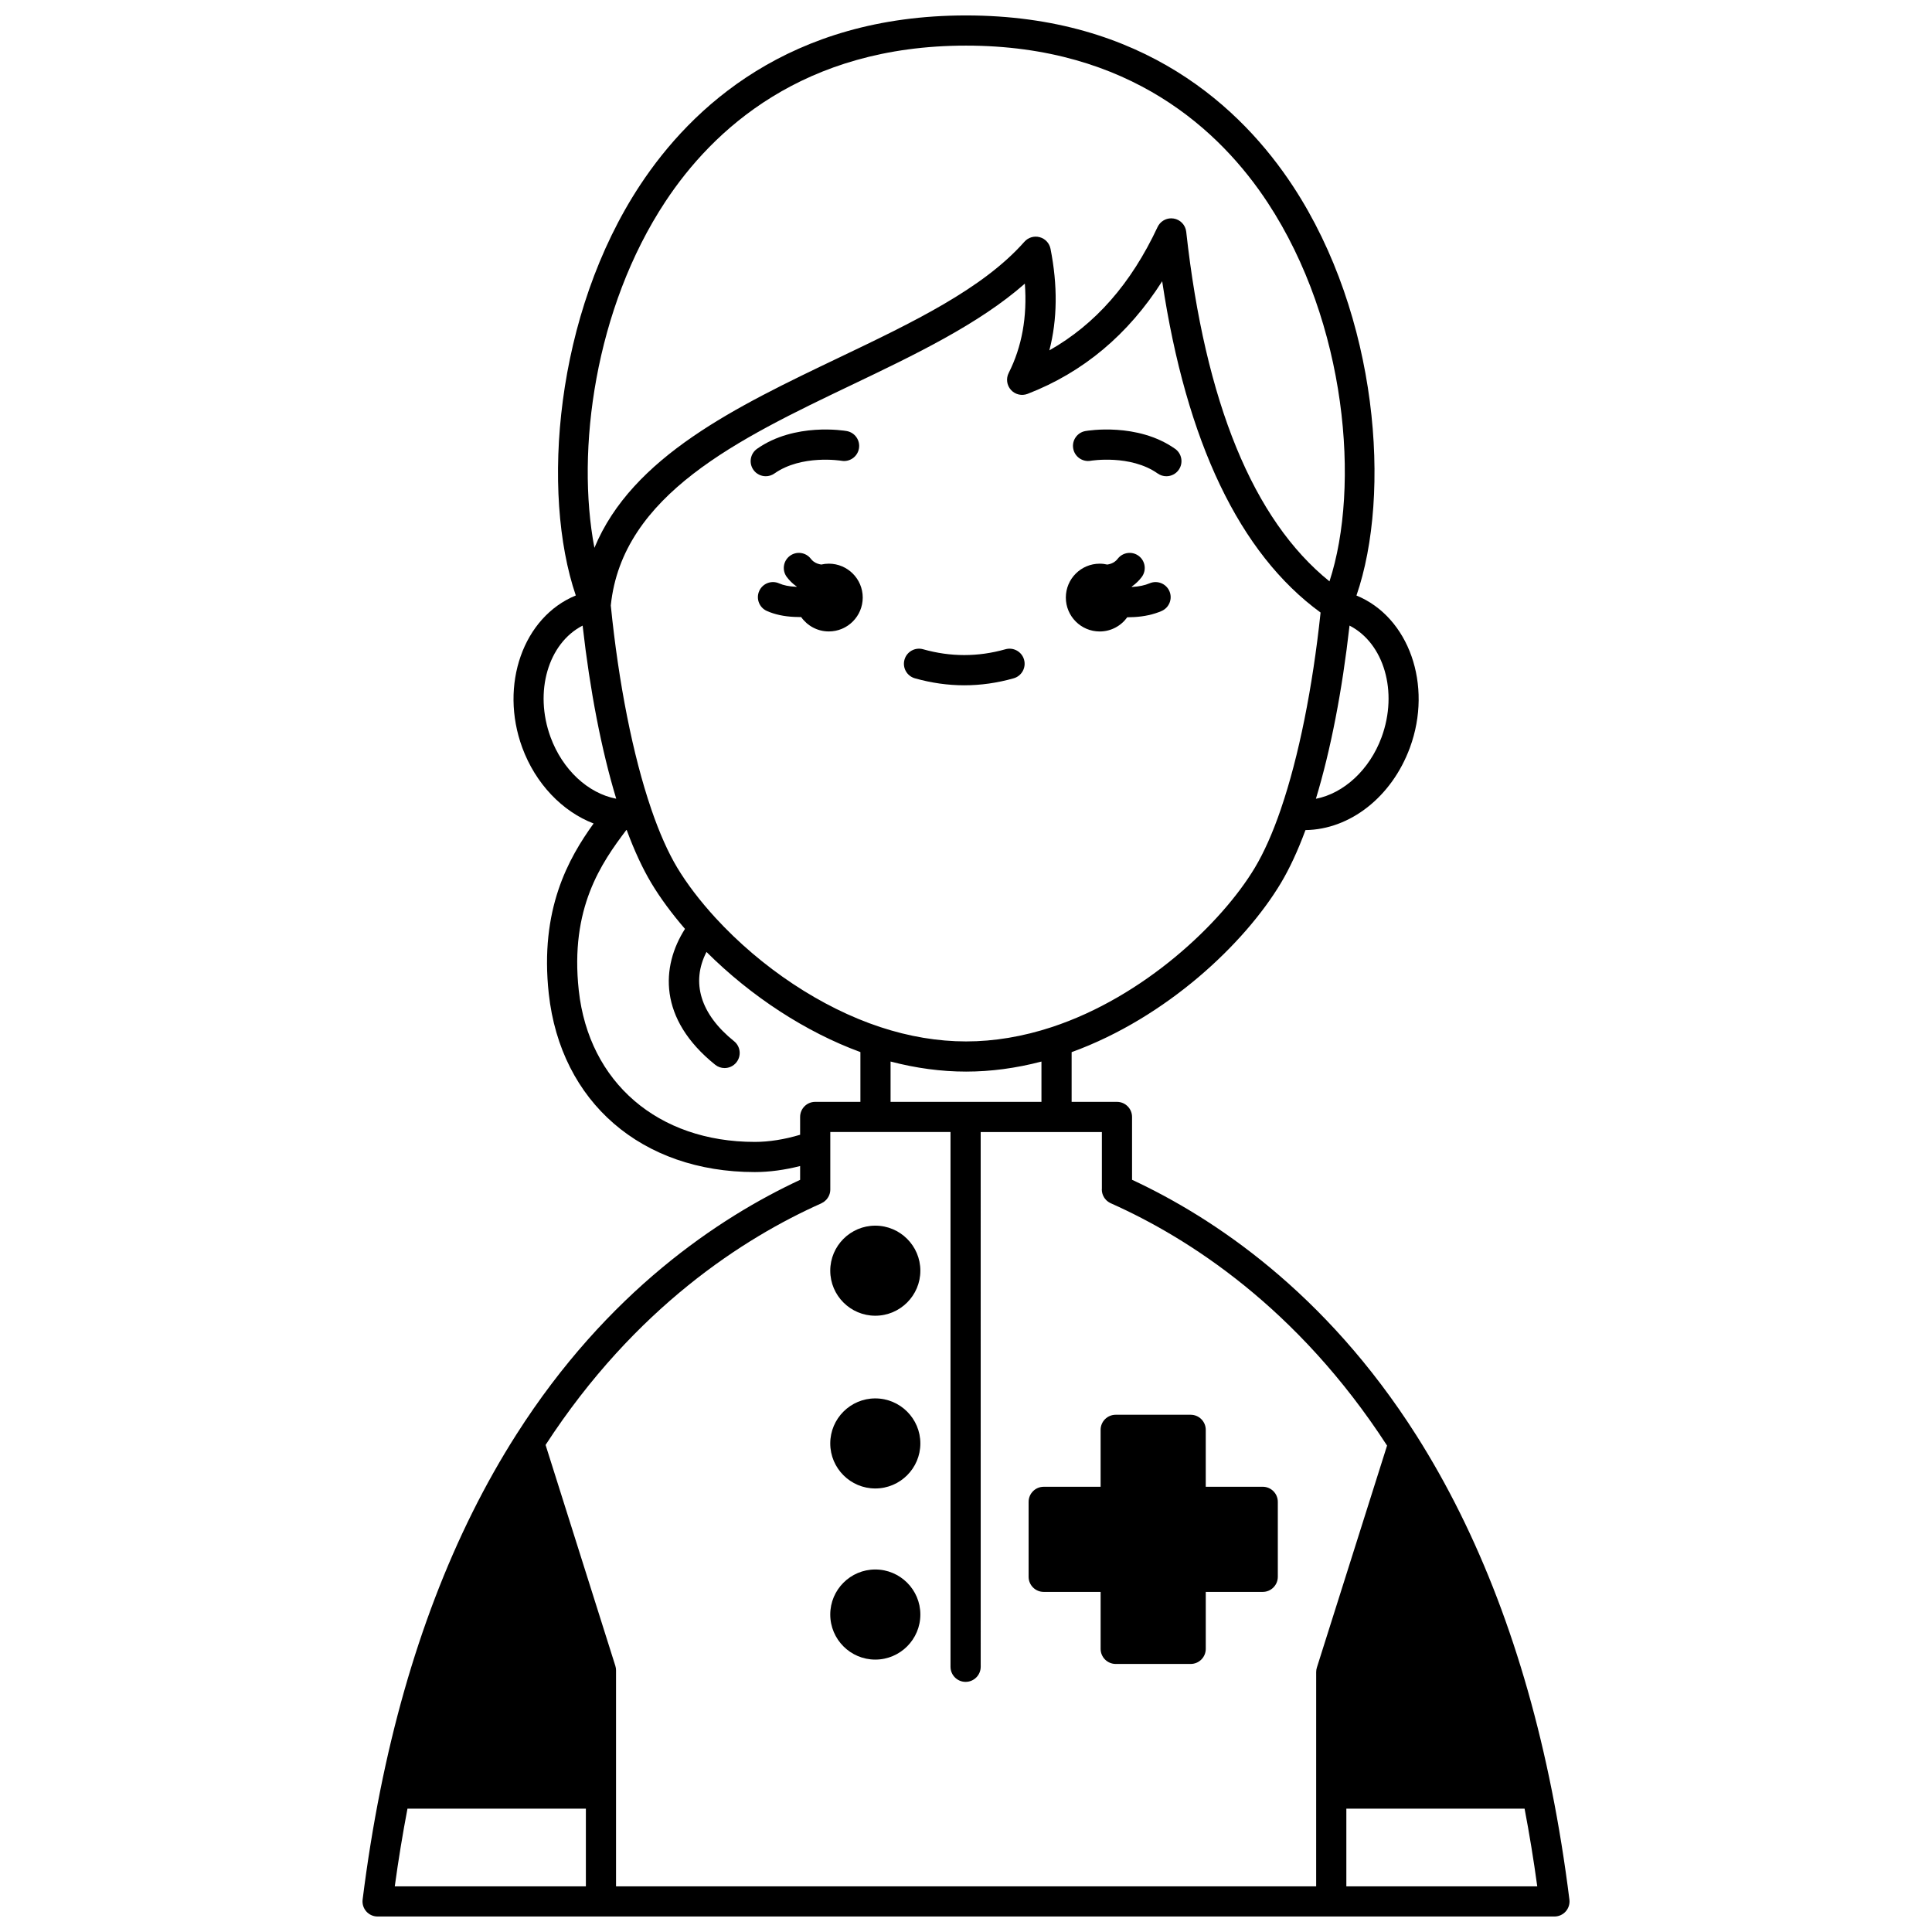
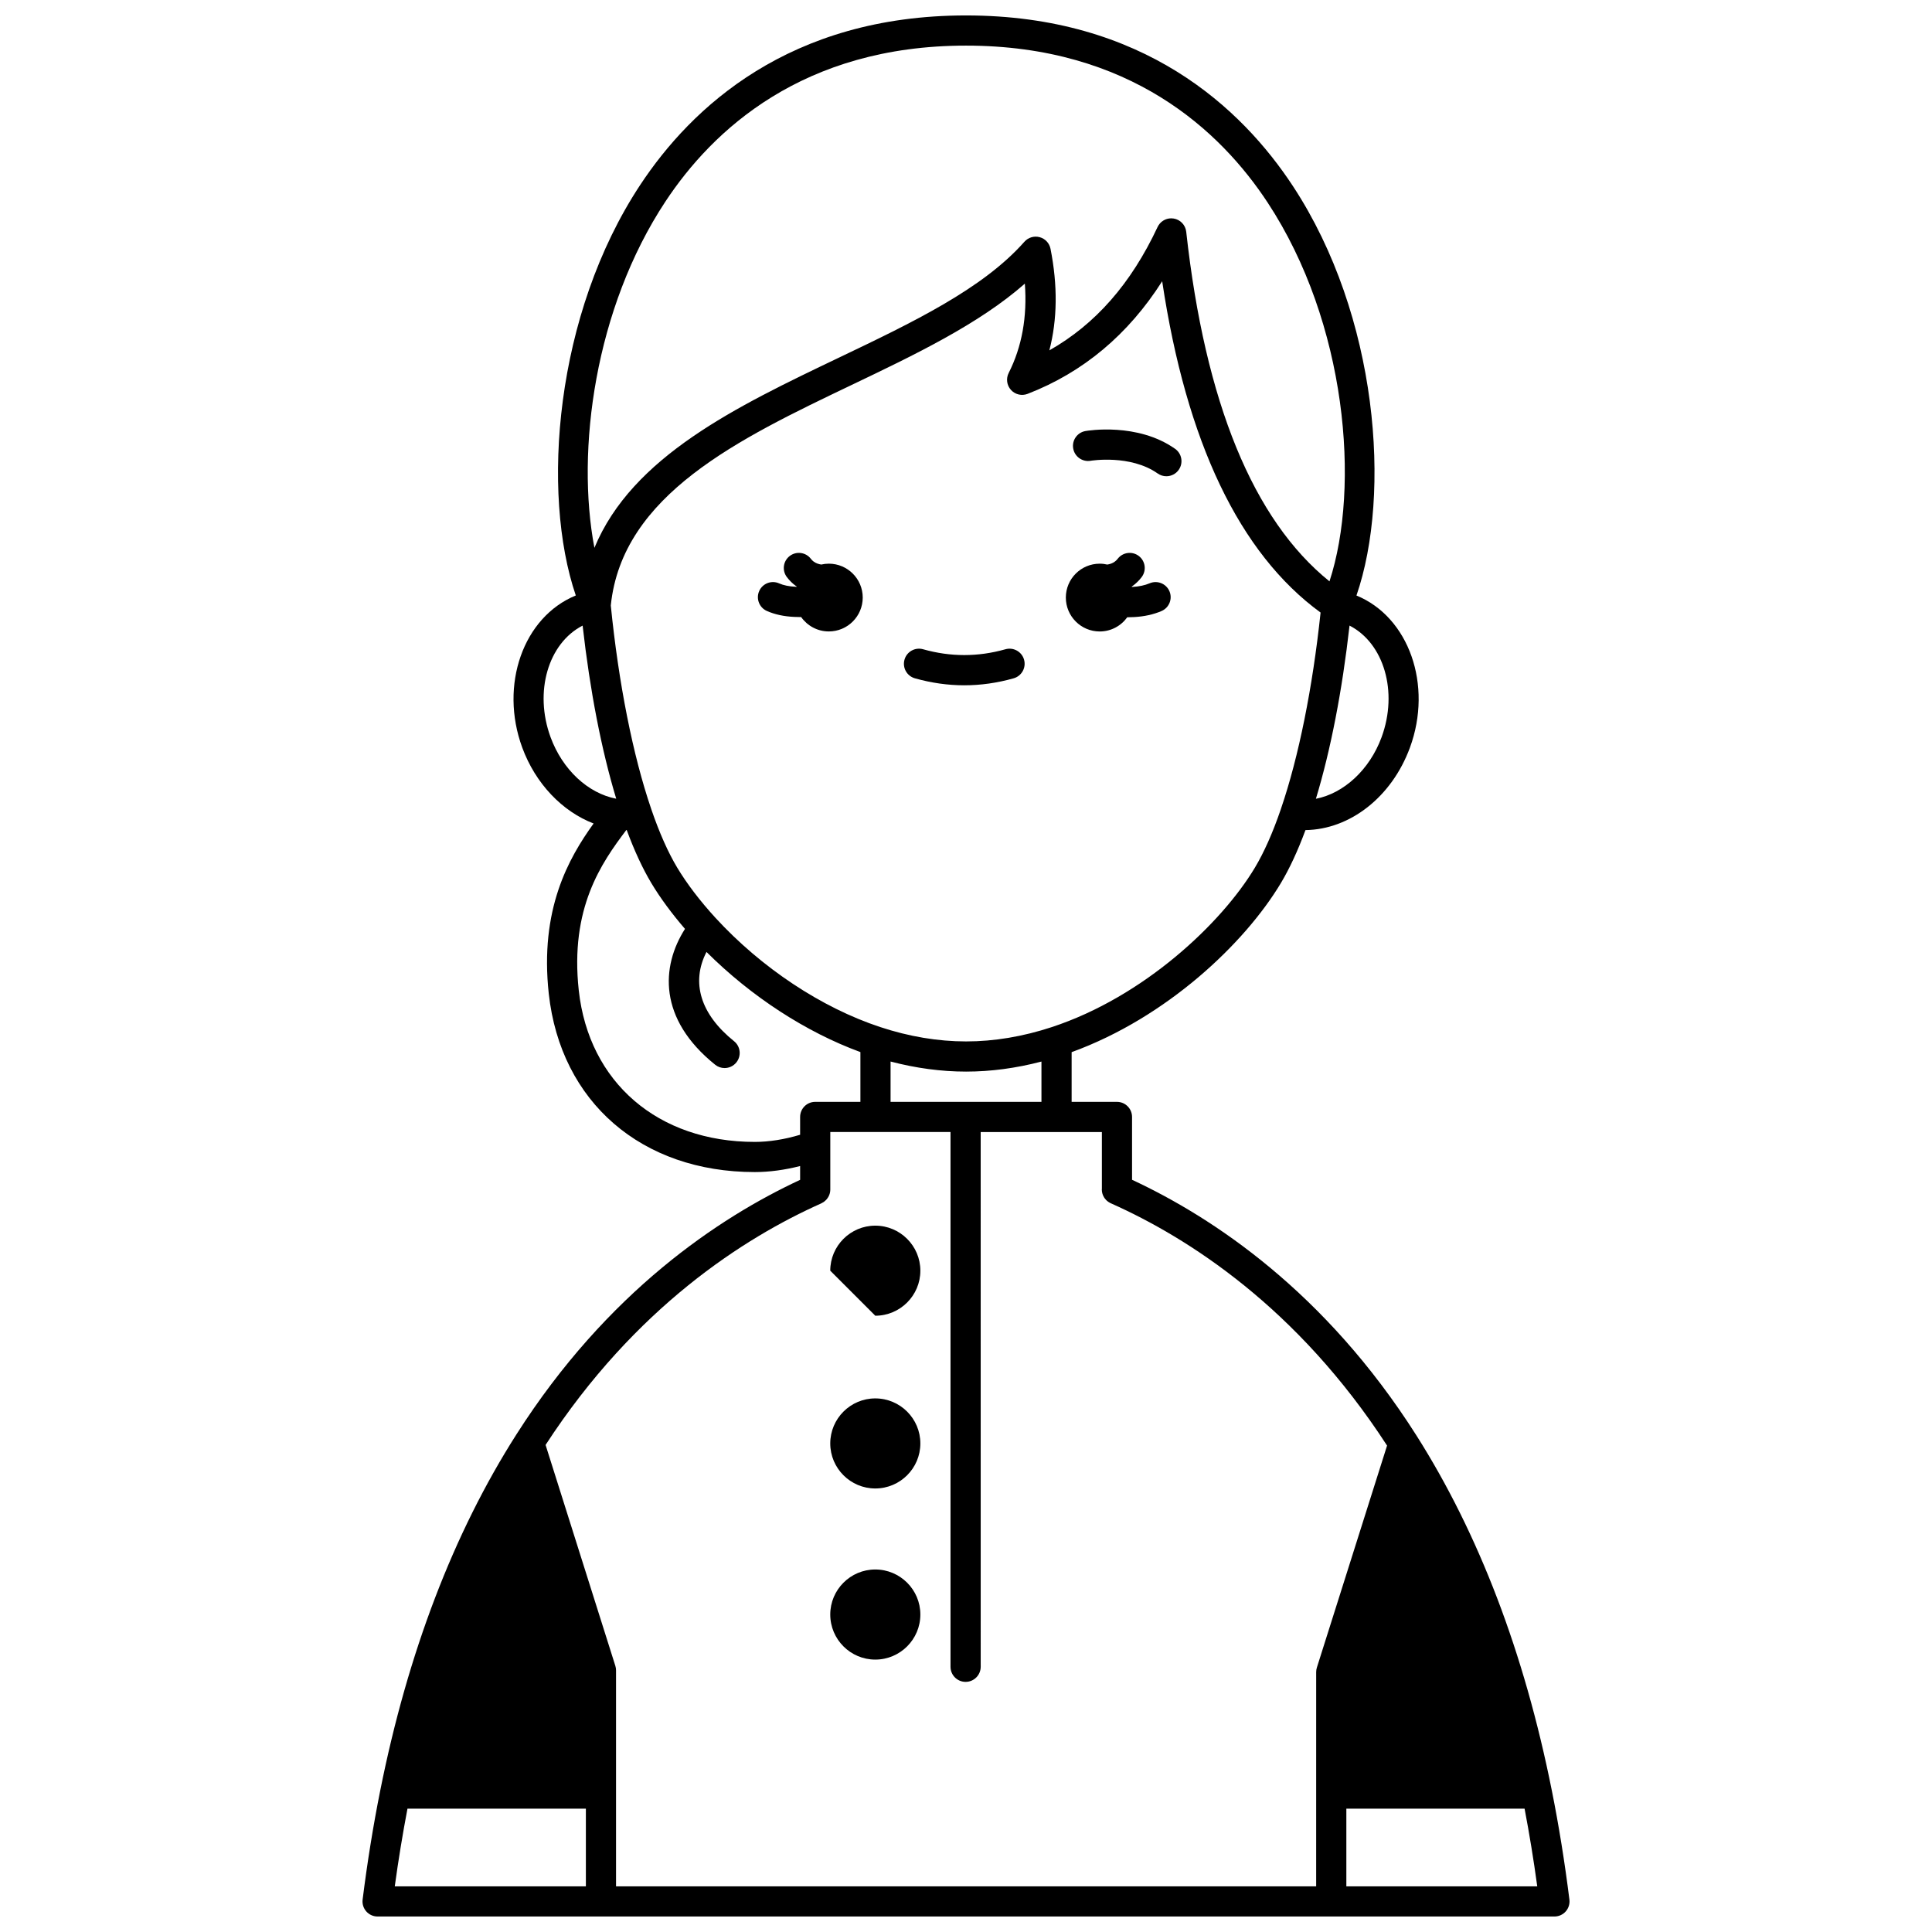
<svg xmlns="http://www.w3.org/2000/svg" width="800px" height="800px" version="1.1" viewBox="144 144 512 512">
  <defs>
    <clipPath id="a">
      <path d="m240 148.09h320v503.81h-320z" />
    </clipPath>
  </defs>
  <path d="m363.64 293.38c-0.688 0-1.355 0.082-2 0.23-0.684-0.105-1.402-0.328-2.027-0.797-0.262-0.191-0.496-0.426-0.719-0.715-1.336-1.758-3.844-2.098-5.602-0.762-1.758 1.336-2.098 3.844-0.762 5.602 0.691 0.91 1.492 1.695 2.34 2.312 0.094 0.07 0.191 0.125 0.289 0.191-0.008 0.02-0.016 0.043-0.023 0.062-0.078-0.004-0.148 0-0.23-0.004-1.758-0.074-3.289-0.387-4.426-0.895-2.016-0.902-4.379 0-5.281 2.016-0.902 2.016 0 4.383 2.016 5.285 2.078 0.93 4.551 1.465 7.309 1.582 0.5 0.027 1 0.039 1.504 0.039 0.094 0 0.188-0.008 0.281-0.008 1.625 2.305 4.305 3.82 7.336 3.82 4.969 0 8.988-4.027 8.988-8.988-0.004-4.953-4.023-8.973-8.992-8.973z" />
-   <path d="m349.23 269.48c7.199-5.074 17.598-3.398 17.773-3.367 2.176 0.379 4.242-1.074 4.625-3.246 0.383-2.176-1.07-4.25-3.242-4.633-0.559-0.098-13.777-2.324-23.762 4.707-1.805 1.273-2.234 3.766-0.965 5.57 0.777 1.105 2.016 1.695 3.273 1.695 0.789 0.004 1.594-0.234 2.297-0.727z" />
  <path d="m455.41 262.94c-9.98-7.035-23.203-4.805-23.762-4.707-2.172 0.383-3.617 2.449-3.238 4.621 0.375 2.172 2.445 3.629 4.617 3.258 0.105-0.02 10.547-1.727 17.773 3.367 0.699 0.492 1.504 0.73 2.301 0.73 1.258 0 2.492-0.59 3.273-1.695 1.27-1.809 0.84-4.305-0.965-5.574z" />
  <g clip-path="url(#a)">
    <path d="m559.91 647.41c-1.23-9.855-2.793-19.562-4.648-28.844-0.008-0.035-0.016-0.07-0.023-0.109-7.266-36.359-19.344-68.016-35.898-94.09-24.129-37.984-53.848-57.707-75.336-67.711v-16.652c0-2.207-1.789-4-4-4h-12.012v-13.172c25.227-9.176 45.887-28.855 55.43-44.77 2.324-3.883 4.519-8.613 6.539-14.078 11.77-0.16 22.852-8.734 27.68-21.852 6.102-16.59-0.266-34.613-14.168-40.312 9.285-26.918 5.773-74.094-16.828-108.49-13.562-20.641-39.598-45.238-86.641-45.238-46.828 0-72.785 24.402-86.316 44.875-22.703 34.352-26.328 81.727-17.098 108.84-13.922 5.699-20.289 23.727-14.188 40.32 3.516 9.551 10.598 16.914 18.906 20.109-6.668 9.258-14.32 22.781-11.879 45.113 3.156 28.711 24.586 47.262 54.594 47.262 3.848 0 7.926-0.555 12.016-1.598v3.66c-21.445 9.984-51.105 29.66-75.203 67.496-16.641 26.098-28.777 57.848-36.074 94.359-1.852 9.254-3.422 18.969-4.664 28.875-0.145 1.137 0.211 2.281 0.969 3.144 0.754 0.855 1.848 1.348 2.996 1.348h311.88c1.148 0 2.238-0.492 2.996-1.352s1.113-2.004 0.969-3.141zm-179.9-211.41v-10.684c6.715 1.762 13.426 2.668 20.012 2.668 6.566 0 13.262-0.902 19.973-2.66v10.68zm42.73-19.809c-7.652 2.519-15.297 3.797-22.719 3.797-7.453 0-15.105-1.281-22.758-3.809-15.57-5.133-31.496-15.695-43.688-28.98-4.074-4.449-7.562-9.031-10.094-13.25-2.434-4.059-4.734-9.238-6.848-15.398-0.023-0.074-0.051-0.148-0.074-0.223-0.004-0.012-0.008-0.023-0.012-0.035-4.82-14.117-8.609-33.203-10.68-53.836 3.008-29.359 33.918-44.145 63.824-58.438 16.613-7.941 33.711-16.113 45.906-26.852 0.656 8.805-0.777 16.746-4.285 23.68-0.746 1.477-0.508 3.262 0.605 4.488 1.109 1.227 2.863 1.641 4.406 1.043 14.715-5.691 26.672-15.707 35.668-29.844 6.41 42.652 20.504 72.137 41.977 87.801-2.106 19.895-5.801 38.246-10.477 51.934-0.031 0.07-0.047 0.148-0.074 0.223-0.008 0.02-0.012 0.039-0.02 0.062-2.109 6.156-4.414 11.336-6.844 15.395-8.824 14.723-29.43 34.223-53.816 42.242zm87.395-76.824c-3.195 8.676-10.055 14.895-17.406 16.316 3.918-12.93 6.961-28.594 8.91-45.895 9.105 4.656 12.93 17.52 8.496 29.578zm-189.77-141.99c12.445-18.836 36.367-41.289 79.641-41.289 43.477 0 67.477 22.637 79.957 41.629 20.965 31.906 24.566 75.234 16.363 100.35-20.211-16.293-32.973-47.422-37.965-92.648-0.195-1.781-1.555-3.215-3.32-3.504-0.219-0.035-0.438-0.055-0.656-0.055-1.531 0-2.953 0.883-3.617 2.305-7.019 14.992-16.453 25.762-28.68 32.688 2.129-8.18 2.234-17.191 0.309-26.918-0.297-1.492-1.41-2.688-2.879-3.082s-3.031 0.074-4.039 1.211c-11.047 12.5-29.59 21.363-49.219 30.746-26.969 12.891-54.715 26.152-64.734 50.375-4.91-25.781 0.082-63.426 18.84-91.809zm-30.457 141.99c-4.43-12.055-0.613-24.914 8.492-29.578 1.953 17.293 4.992 32.953 8.906 45.879-7.484-1.426-14.227-7.688-17.398-16.301zm54.117 107.25c-25.656 0-43.965-15.758-46.645-40.141-2.387-21.844 6.023-33.805 12.594-42.504 0.035 0 0.074 0.004 0.113 0.004 2.019 5.469 4.215 10.199 6.539 14.082 2.336 3.894 5.387 8.035 8.902 12.109-6.328 9.922-7.168 23.812 7.996 35.996 0.738 0.594 1.621 0.883 2.5 0.883 1.172 0 2.332-0.512 3.121-1.496 1.383-1.723 1.109-4.238-0.613-5.621-8.934-7.176-11.449-15.605-7.305-23.652 11.816 11.785 26.332 21.242 40.789 26.535v13.191h-11.977c-2.207 0-4 1.789-4 4v4.719c-4.109 1.234-8.215 1.895-12.016 1.895zm17.621 16.285c0.07-0.031 0.133-0.078 0.199-0.113 0.164-0.082 0.328-0.168 0.477-0.273 0.055-0.039 0.098-0.082 0.152-0.125 0.16-0.121 0.312-0.25 0.453-0.398 0.023-0.023 0.039-0.051 0.062-0.074 0.645-0.711 1.047-1.645 1.047-2.68v-15.246h31.859v141.72c0 2.207 1.789 4 4 4 2.207 0 4-1.789 4-4l-0.004-141.71h32.117v15.02c-0.004 0.066-0.02 0.125-0.02 0.195 0 0.828 0.254 1.59 0.684 2.231 0.027 0.043 0.062 0.078 0.09 0.121 0.098 0.137 0.203 0.266 0.32 0.387 0.062 0.07 0.129 0.137 0.199 0.199 0.09 0.082 0.184 0.156 0.281 0.23 0.184 0.145 0.379 0.266 0.586 0.375 0.043 0.023 0.082 0.051 0.129 0.07 0.012 0.008 0.023 0.012 0.035 0.016 0.07 0.031 0.141 0.07 0.215 0.098 20.336 9.082 49.336 27.566 73.059 64.152l-18.598 58.812c-0.125 0.391-0.188 0.797-0.188 1.207l-0.004 56.793h-185.54v-57.25c0-0.406-0.062-0.812-0.188-1.203l-18.484-58.535c23.742-36.52 52.762-54.961 73.059-64.012zm-109.66 160.41h47.277v20.594h-50.645c0.961-7.027 2.094-13.914 3.367-20.594zm248.81 20.594v-20.594h47.234c1.277 6.699 2.406 13.586 3.359 20.594z" />
  </g>
-   <path d="m375.96 492.68c6.586 0 11.945-5.356 11.945-11.934 0-6.582-5.359-11.934-11.945-11.934-6.582 0-11.934 5.356-11.934 11.934s5.352 11.934 11.934 11.934z" />
+   <path d="m375.96 492.68c6.586 0 11.945-5.356 11.945-11.934 0-6.582-5.359-11.934-11.945-11.934-6.582 0-11.934 5.356-11.934 11.934z" />
  <path d="m375.96 538.46c6.586 0 11.945-5.356 11.945-11.934 0-6.582-5.359-11.934-11.945-11.934-6.582 0-11.934 5.356-11.934 11.934 0 6.578 5.352 11.934 11.934 11.934z" />
  <path d="m375.96 583.81c6.586 0 11.945-5.359 11.945-11.945 0-6.582-5.359-11.934-11.945-11.934-6.582 0-11.934 5.356-11.934 11.934 0 6.586 5.352 11.945 11.934 11.945z" />
-   <path d="m420.59 565.87h15.086v15.094c0 2.207 1.789 4 4 4h19.863c2.207 0 4-1.789 4-4v-15.094h15.094c2.207 0 4-1.789 4-4v-19.863c0-2.207-1.789-4-4-4l-15.098 0.004v-15.086c0-2.207-1.789-4-4-4h-19.863c-2.207 0-4 1.789-4 4v15.086h-15.082c-2.207 0-4 1.789-4 4v19.863c0.004 2.203 1.793 3.996 4 3.996z" />
  <path d="m410.45 316.06c-7.269 2.055-14.547 2.055-21.816 0-2.125-0.602-4.336 0.633-4.934 2.762-0.602 2.125 0.633 4.336 2.762 4.938 4.34 1.227 8.742 1.852 13.082 1.852 4.34 0 8.742-0.621 13.082-1.852 2.125-0.602 3.359-2.812 2.762-4.938-0.602-2.129-2.816-3.363-4.938-2.762z" />
  <path d="m448.66 298.58c-1.25 0.535-2.82 0.867-4.562 0.965-0.047 0.004-0.09 0-0.137 0.004-0.012-0.035-0.027-0.07-0.039-0.105 0.078-0.055 0.16-0.102 0.238-0.16 0.902-0.656 1.707-1.445 2.391-2.344 1.336-1.758 0.996-4.266-0.762-5.602-1.758-1.34-4.266-0.996-5.602 0.762-0.215 0.281-0.453 0.516-0.77 0.746-0.602 0.449-1.305 0.664-1.973 0.77-0.648-0.148-1.316-0.234-2.012-0.234-4.957 0-8.977 4.019-8.977 8.977s4.019 8.988 8.977 8.988c3.012 0 5.672-1.492 7.301-3.769 0.062 0 0.121 0.004 0.18 0.004 0.547 0 1.098-0.016 1.641-0.051 2.684-0.145 5.125-0.684 7.258-1.598 2.027-0.871 2.969-3.223 2.102-5.25-0.875-2.031-3.227-2.969-5.254-2.102z" />
</svg>